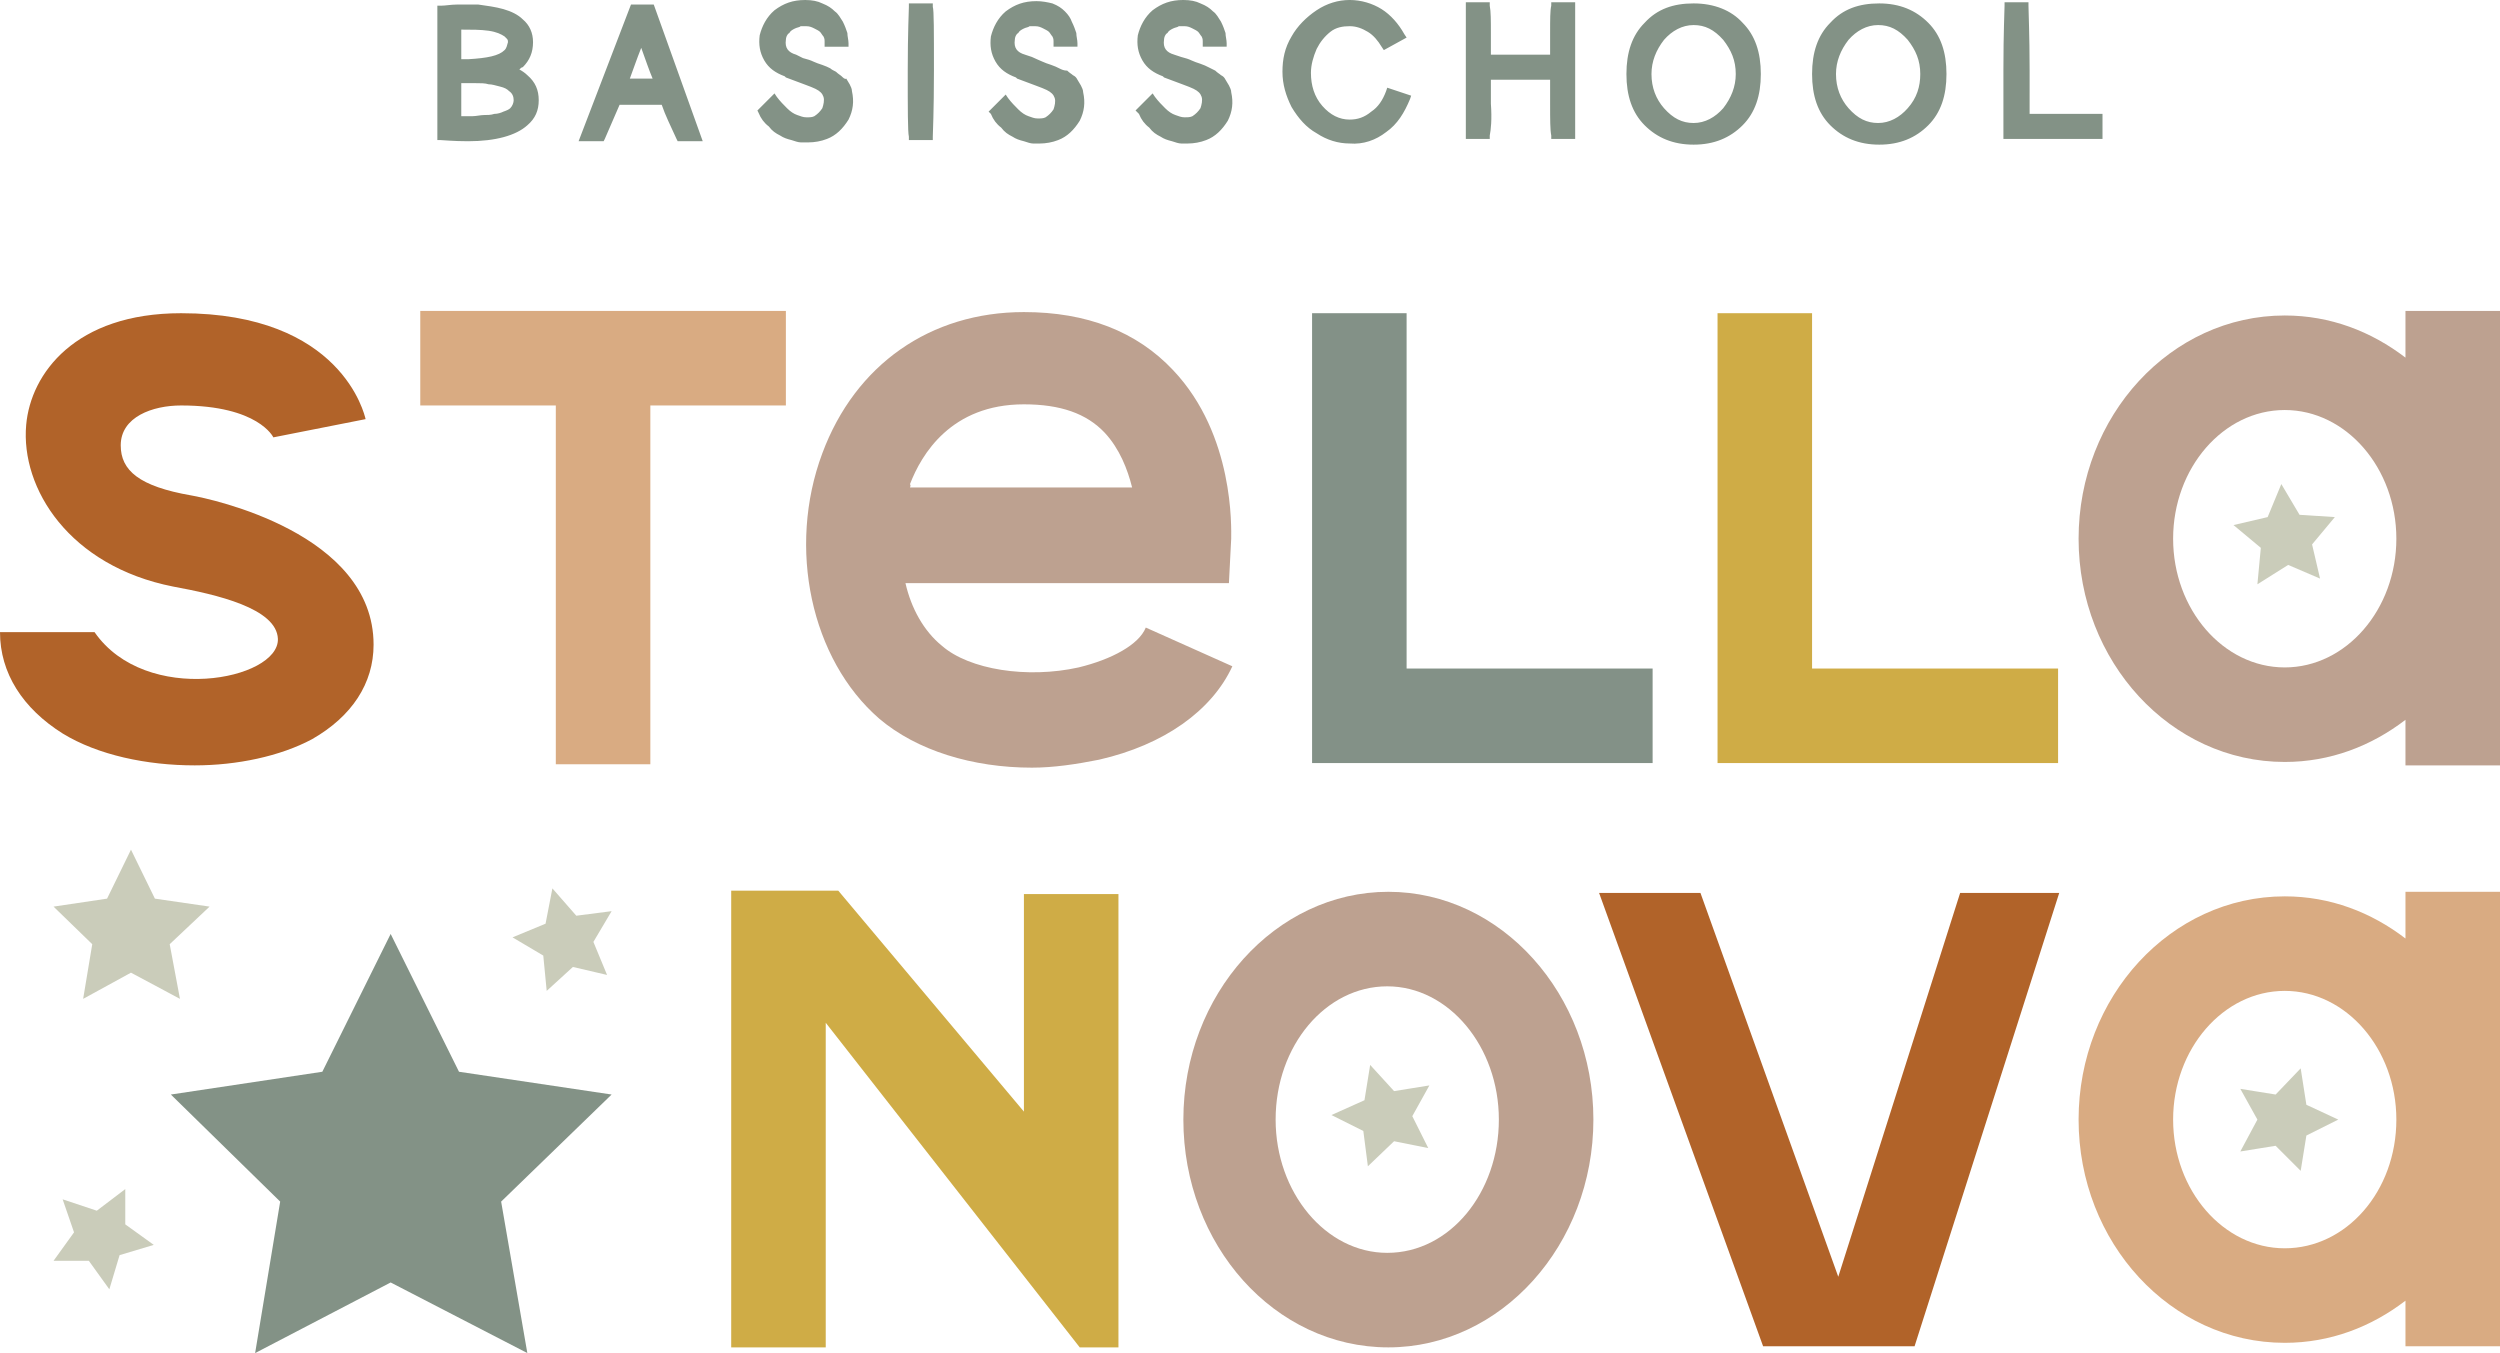
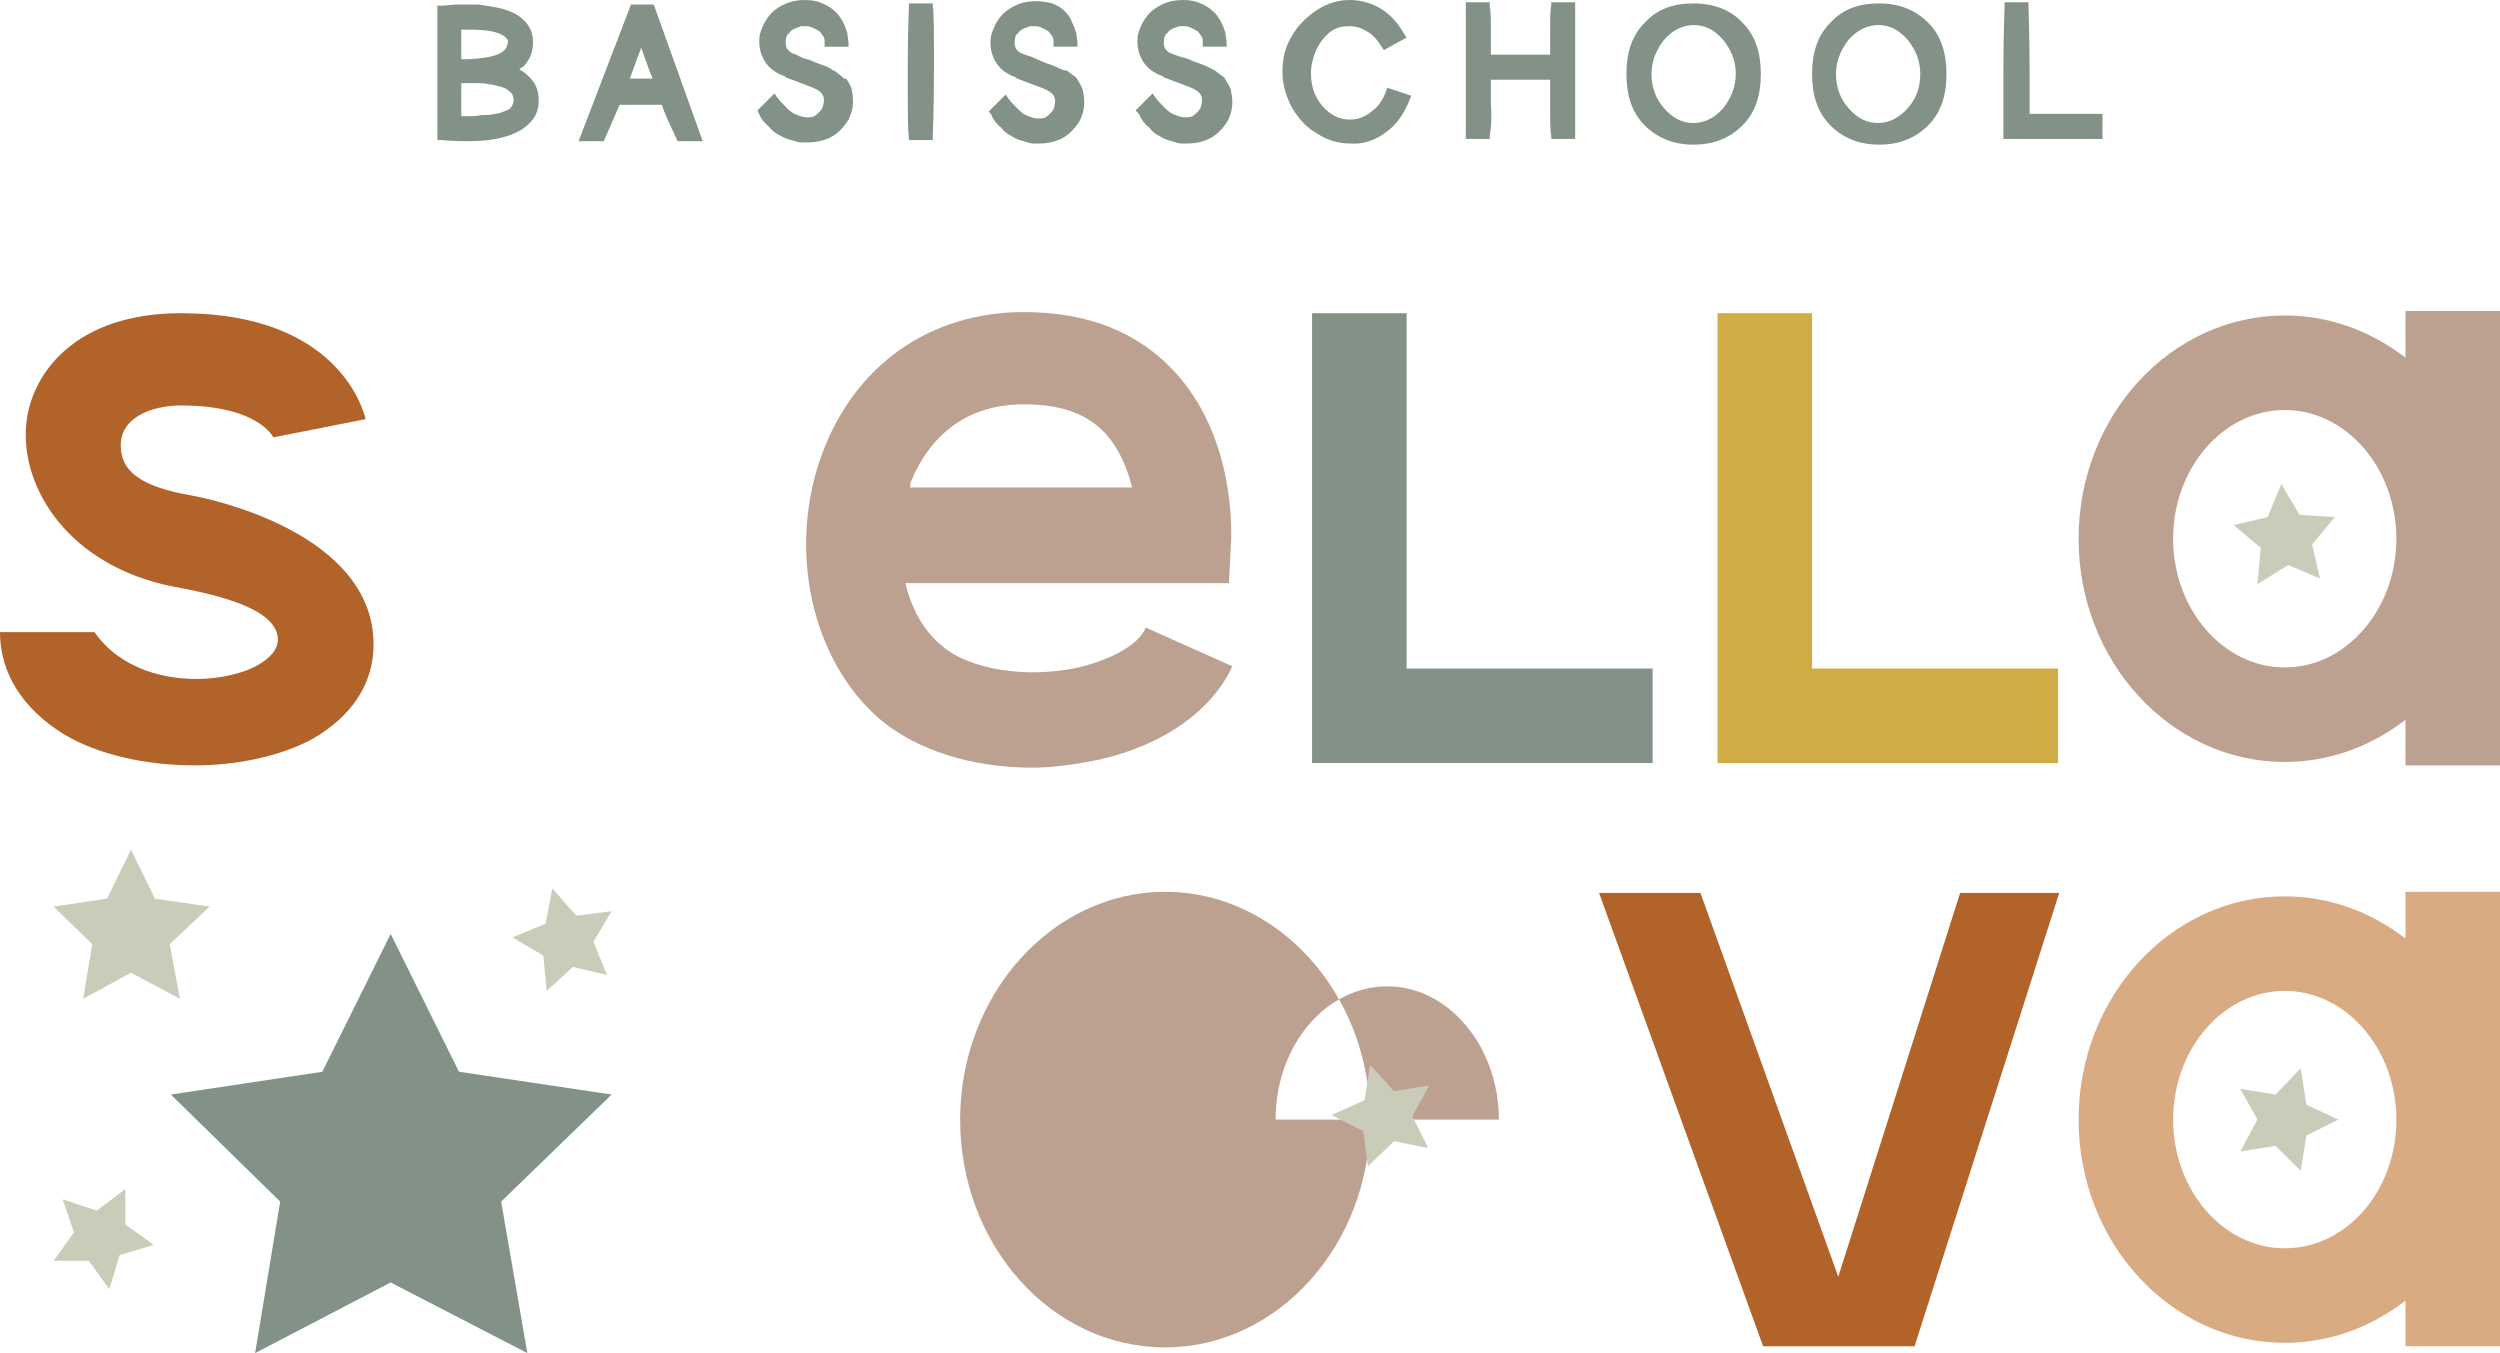
<svg xmlns="http://www.w3.org/2000/svg" version="1.1" id="Laag_1" x="0" y="0" viewBox="0 0 219.5 118.8" xml:space="preserve">
  <style>.st0{fill:#839286}.st1{fill:#caccba}.st2{fill:#b16329}.st3{fill:#d9ab82}.st4{fill:#bda190}.st6{fill:#cfac46}</style>
  <path class="st0" d="M178.1.5V.2H176v.3c0 .4-.1 2.3-.1 5.6v6.1h8.7V10h-6.4V6.2c0-3.2-.1-5.1-.1-5.7m-10.6 9c-.7.8-1.6 1.3-2.6 1.3s-1.8-.4-2.6-1.3c-.7-.8-1.1-1.8-1.1-3 0-1.1.4-2.1 1.1-3 .7-.8 1.6-1.3 2.6-1.3s1.8.4 2.6 1.3c.7.9 1.1 1.8 1.1 3 0 1.1-.3 2.1-1.1 3M160.7 2c-1.1 1.1-1.6 2.6-1.6 4.5s.5 3.4 1.6 4.5 2.5 1.7 4.3 1.7c1.8 0 3.2-.6 4.3-1.7 1.1-1.1 1.6-2.6 1.6-4.5s-.5-3.4-1.6-4.5S166.8.3 165 .3c-1.8 0-3.2.5-4.3 1.7m-9.4 7.5c-.7.8-1.6 1.3-2.6 1.3s-1.8-.4-2.6-1.3c-.7-.8-1.1-1.8-1.1-3 0-1.1.4-2.1 1.1-3 .7-.8 1.6-1.3 2.6-1.3s1.8.4 2.6 1.3c.7.9 1.1 1.8 1.1 3 0 1.1-.4 2.1-1.1 3M144.4 2c-1.1 1.1-1.6 2.6-1.6 4.5s.5 3.4 1.6 4.5 2.5 1.7 4.3 1.7c1.8 0 3.2-.6 4.3-1.7 1.1-1.1 1.6-2.6 1.6-4.5s-.5-3.4-1.6-4.5c-1-1.1-2.5-1.7-4.3-1.7-1.8 0-3.2.5-4.3 1.7M136.2.5c-.1.4-.1 1.2-.1 2.4v1.9h-5.2V2.9c0-1.1 0-1.9-.1-2.4V.2h-2.1v12h2.1v-.3c.1-.5.2-1.4.1-2.8V7h5.2v2.1c0 1.4 0 2.3.1 2.8v.3h2.1V.2h-2.1v.3zm-14.5 11.1c1-.7 1.6-1.7 2.1-2.9l.1-.3-2.1-.7-.1.3c-.3.8-.7 1.4-1.3 1.8-.6.5-1.2.7-1.9.7-.9 0-1.7-.4-2.4-1.2-.7-.8-1-1.8-1-2.9 0-.7.2-1.4.5-2.1.3-.6.7-1.1 1.2-1.5.5-.4 1.1-.5 1.7-.5.6 0 1.1.2 1.6.5s.9.8 1.2 1.3l.2.3 2-1.1-.2-.3c-.5-.9-1.2-1.7-2-2.2-.8-.5-1.8-.8-2.8-.8-1 0-2 .3-2.9.9-.9.6-1.7 1.4-2.2 2.3-.6 1-.8 2-.8 3.1s.3 2.1.8 3.1c.6 1 1.3 1.8 2.2 2.3.9.6 1.9.9 2.9.9 1.2.1 2.3-.3 3.2-1m-18.6-6.8c-.7-.2-1-.6-.9-1.3 0-.2.1-.5.3-.6.1-.2.3-.3.5-.4.2-.1.4-.1.5-.2h.5c.3 0 .5.1.7.2.2.1.4.2.5.3.1.1.2.3.3.4.1.2.1.3.1.4v.5h2.1v-.3c0-.3-.1-.6-.1-.9-.1-.3-.2-.6-.4-1-.2-.3-.4-.7-.7-.9-.3-.3-.6-.5-1.1-.7-.4-.2-.9-.3-1.5-.3-1.1 0-1.9.3-2.7.9-.7.6-1.1 1.4-1.3 2.2-.1.8 0 1.5.4 2.2.4.7 1 1.1 1.8 1.4l.1.1c1.3.5 2.2.8 2.6 1 .4.2.6.4.7.7.1.3 0 .7-.1 1-.2.3-.4.5-.7.7-.2.1-.4.1-.7.1-.3 0-.5-.1-.8-.2-.3-.1-.6-.3-.9-.6-.3-.3-.6-.6-.9-1l-.2-.3-1.5 1.5.3.3c.2.5.5.9.9 1.2.3.4.6.6 1 .8.3.2.6.3 1 .4.3.1.6.2.8.2h.6c.5 0 1.1-.1 1.6-.3.8-.3 1.4-.9 1.9-1.7.4-.8.5-1.6.3-2.5 0-.2-.1-.4-.2-.6-.1-.2-.2-.3-.3-.5-.1-.2-.2-.3-.4-.4-.1-.1-.3-.2-.5-.4l-.6-.3c-.2-.1-.4-.2-.7-.3-.3-.1-.6-.2-.8-.3-.2-.1-.5-.2-.9-.3l-.6-.2zM90 4.8c-.7-.2-1-.6-.9-1.3 0-.2.1-.5.3-.6.1-.2.3-.3.5-.4s.4-.1.5-.2h.5c.3 0 .5.1.7.2.2.1.4.2.5.3.1.1.2.3.3.4.1.2.1.3.1.4v.5h2.1v-.3c0-.3-.1-.6-.1-.9-.1-.3-.2-.6-.4-1-.1-.3-.3-.6-.6-.9-.3-.3-.6-.5-1.1-.7-.4-.1-.9-.2-1.4-.2-1.1 0-1.9.3-2.7.9-.7.6-1.1 1.4-1.3 2.2-.1.8 0 1.5.4 2.2.4.7 1 1.1 1.8 1.4l.1.1c1.3.5 2.2.8 2.6 1 .4.2.6.4.7.7.1.3 0 .7-.1 1-.2.3-.4.5-.7.7-.2.1-.4.1-.7.1-.3 0-.5-.1-.8-.2-.3-.1-.6-.3-.9-.6-.3-.3-.6-.6-.9-1l-.2-.3-1.5 1.5.2.2c.2.5.5.9.9 1.2.3.4.6.6 1 .8.3.2.6.3 1 .4.3.1.6.2.8.2h.6c.5 0 1.1-.1 1.6-.3.8-.3 1.4-.9 1.9-1.7.4-.8.5-1.6.3-2.5 0-.2-.1-.4-.2-.6-.1-.2-.2-.3-.3-.5-.1-.2-.2-.3-.4-.4-.1-.1-.3-.2-.5-.4-.3 0-.5-.1-.7-.2-.2-.1-.4-.2-.7-.3-.3-.1-.6-.2-.8-.3-.2-.1-.5-.2-.9-.4l-.6-.2zM81.9.3h-2.1v.3c0 .3-.1 2.2-.1 5.6 0 3.4 0 5.4.1 5.8v.3h2.1V12c0-.3.1-2.2.1-5.8 0-3.5 0-5.3-.1-5.6V.3zm-12 4.5c-.7-.2-1-.6-.9-1.3 0-.2.1-.5.3-.6.1-.2.3-.3.5-.4.2-.1.4-.1.5-.2h.5c.3 0 .5.1.7.2.2.1.4.2.5.3.1.1.2.3.3.4.1.2.1.3.1.4v.5h2.1v-.3c0-.3-.1-.6-.1-.9-.1-.3-.2-.6-.4-1-.2-.3-.4-.7-.7-.9-.3-.3-.6-.5-1.1-.7-.4-.2-.9-.3-1.5-.3-1.1 0-1.9.3-2.7.9-.7.6-1.1 1.4-1.3 2.2-.1.8 0 1.5.4 2.2.4.7 1 1.1 1.8 1.4l.1.1c1.3.5 2.2.8 2.6 1 .4.2.6.4.7.7.1.3 0 .7-.1 1-.2.3-.4.5-.7.7-.2.1-.4.1-.7.1-.3 0-.5-.1-.8-.2-.3-.1-.6-.3-.9-.6-.3-.3-.6-.6-.9-1l-.2-.3-1.5 1.5.1.2c.2.5.5.9.9 1.2.3.4.6.6 1 .8.3.2.6.3 1 .4.3.1.6.2.8.2h.7c.5 0 1.1-.1 1.6-.3.8-.3 1.4-.9 1.9-1.7.4-.8.5-1.6.3-2.5 0-.2-.1-.4-.2-.6-.1-.2-.2-.3-.3-.5-.1.1-.3-.1-.4-.2-.1-.1-.3-.2-.5-.4-.2-.1-.4-.2-.5-.3-.2-.1-.4-.2-.7-.3-.3-.1-.6-.2-.8-.3-.2-.1-.5-.2-.9-.3l-.6-.3zM55.3 6.9c.3-.8.6-1.7 1-2.7.4 1.1.7 2 1 2.7h-2zm-4.5 5.5H53l.1-.2 1.3-3h3.7c.3.9.8 1.9 1.3 3l.1.2h2.2L57.4.4h-2l-4.6 12zM41 7.3h.7c.5 0 .9 0 1.2.1.3 0 .6.1 1 .2s.6.2.8.4c.3.2.4.5.4.8 0 .2-.1.5-.3.7-.1.1-.3.2-.6.3-.2.1-.5.2-.8.2-.3.1-.6.1-.9.1-.3 0-.7.1-1 .1h-1V7.3h.5m3.3-2.9c-.5.5-1.5.7-3.2.8h-.6V2.6c.9 0 1.7 0 2.4.1s1.1.3 1.4.5l.2.2c.1.1.1.2.1.3-.1.3-.1.5-.3.7m2 6.6c.7-.6 1-1.3 1-2.2 0-.9-.3-1.6-1-2.2-.2-.2-.5-.4-.7-.5.1-.1.2-.2.3-.2.6-.6.9-1.3.9-2.2 0-.8-.3-1.5-.9-2-.4-.4-1-.7-1.7-.9-.7-.2-1.5-.3-2.2-.4h-1.9c-.5 0-1 .1-1.4.1h-.3v11.8h.3c.2 0 1.1.1 2.4.1 2.4 0 4.2-.5 5.2-1.4M28.3 94.1l-13.3 2 9.6 9.4-2.2 13.3 11.9-6.2 12 6.2-2.3-13.3 9.7-9.4-13.4-2-6-12.1z" />
  <path class="st1" d="M11.5 74.6l2.1 4.3 4.8.7-3.5 3.3.9 4.8-4.3-2.3-4.2 2.3.8-4.8-3.4-3.3 4.7-.7zM53.7 80l-1.6 2.7 1.2 2.9-3-.7L48 87l-.3-3.1-2.7-1.6 2.9-1.2.6-3.1 2.1 2.4zM13.5 109.3l-3 .9-.9 3-1.8-2.5H4.7l1.8-2.5-1-2.9 3 1 2.5-1.9v3.1z" />
  <path class="st2" d="M32.8 56.6c0 3.4-1.9 6.3-5.4 8.3-2.8 1.5-6.6 2.3-10.3 2.3-4.2 0-8.5-.9-11.6-2.8C2 62.2 0 59.1 0 55.5h8.3c4.5 6.5 16.2 4.2 16.1.6-.1-2.7-5.4-3.9-9.2-4.6-9.1-1.8-13.4-8.6-12.9-14.2.4-4.5 4.3-9.8 13.6-9.8 14.1 0 16.1 8.9 16.2 9.3L24 38.4s-1.3-2.8-8.1-2.8c-2.5 0-5.3 1-5.3 3.5 0 2.2 1.6 3.6 6.2 4.4 1.7.3 16 3.3 16 13.1" />
-   <path class="st3" d="M69 27.3v8.3H57.1v31.5h-8.3V35.6H36.9v-8.3z" />
  <path class="st4" d="M79.9 42.8h19.5c-.4-1.6-1.1-3.4-2.4-4.8-1.6-1.7-3.9-2.5-7.1-2.5-6.4 0-9 4.4-10 7 .1.2 0 .2 0 .3m28.3 15.7c-1.8 3.9-6 6.9-11.7 8.2-2 .4-4 .7-5.9.7-5.2 0-10.1-1.5-13.4-4.3-6-5.2-8.1-15-5-23.3 2.9-7.8 9.5-12.4 17.7-12.4 5.5 0 9.9 1.7 13.1 5.1 5.4 5.7 5.1 13.9 5.1 14.8l-.2 3.9H79.5c.5 2.2 1.6 4.2 3.2 5.5 2.4 2.1 7.5 2.9 12 1.9 2.9-.7 5.3-2 5.9-3.5l7.6 3.4z" />
  <path fill="#839187" d="M145.1 58.7V67h-29.9V27.5h8.3v31.2z" />
  <path class="st6" d="M180.7 58.7V67h-29.9V27.5h8.3v31.2z" />
  <path class="st4" d="M210.4 47.3c0-6.2-4.4-11.3-9.8-11.3s-9.8 5.1-9.8 11.3c0 6.2 4.4 11.3 9.8 11.3s9.8-5.1 9.8-11.3m9.1-19.9v39.8h-8.3v-4c-3 2.3-6.6 3.7-10.6 3.7-10 0-18.1-8.8-18.1-19.6s8.1-19.6 18.1-19.6c4 0 7.6 1.4 10.6 3.7v-4.1h8.3z" />
-   <path class="st6" d="M64.2 78.2v40.1h8.3V89.8l22.3 28.5h3.4V78.5h-8.3v19.1L73.6 78.2z" />
-   <path class="st4" d="M131.6 98.3c0-6.4-4.4-11.7-9.8-11.7s-9.8 5.2-9.8 11.7c0 6.4 4.4 11.7 9.8 11.7 5.5 0 9.8-5.3 9.8-11.7m8.3 0c0 11-8.1 20-18 20-10 0-18-9-18-20s8.1-20 18-20 18 9 18 20" />
+   <path class="st4" d="M131.6 98.3c0-6.4-4.4-11.7-9.8-11.7s-9.8 5.2-9.8 11.7m8.3 0c0 11-8.1 20-18 20-10 0-18-9-18-20s8.1-20 18-20 18 9 18 20" />
  <path class="st2" d="M172.1 78.4l-10.7 33.7-12.1-33.7h-8.9l14.4 39.8h13.3l12.7-39.8z" />
  <path class="st3" d="M210.4 98.3c0-6.2-4.4-11.3-9.8-11.3s-9.8 5.1-9.8 11.3c0 6.2 4.4 11.3 9.8 11.3s9.8-5 9.8-11.3m9.1-19.9v39.8h-8.3v-4c-3 2.3-6.6 3.7-10.6 3.7-10 0-18.1-8.8-18.1-19.6s8.1-19.6 18.1-19.6c4 0 7.6 1.4 10.6 3.7v-4.1h8.3z" />
  <path class="st1" d="M202 102.8l-2.2-2.2-3.1.5 1.5-2.8-1.5-2.7 3.1.5 2.2-2.3.5 3.2 2.8 1.3-2.8 1.4zM125.4 100.8l-3-.6-2.3 2.2-.4-3.1-2.8-1.4 2.9-1.3.5-3.1 2.1 2.3 3.1-.5L124 98zM205 45.4l-2 2.4.7 3-2.8-1.2-2.7 1.7.3-3.2-2.4-2 3-.7 1.2-2.9 1.6 2.7z" />
</svg>